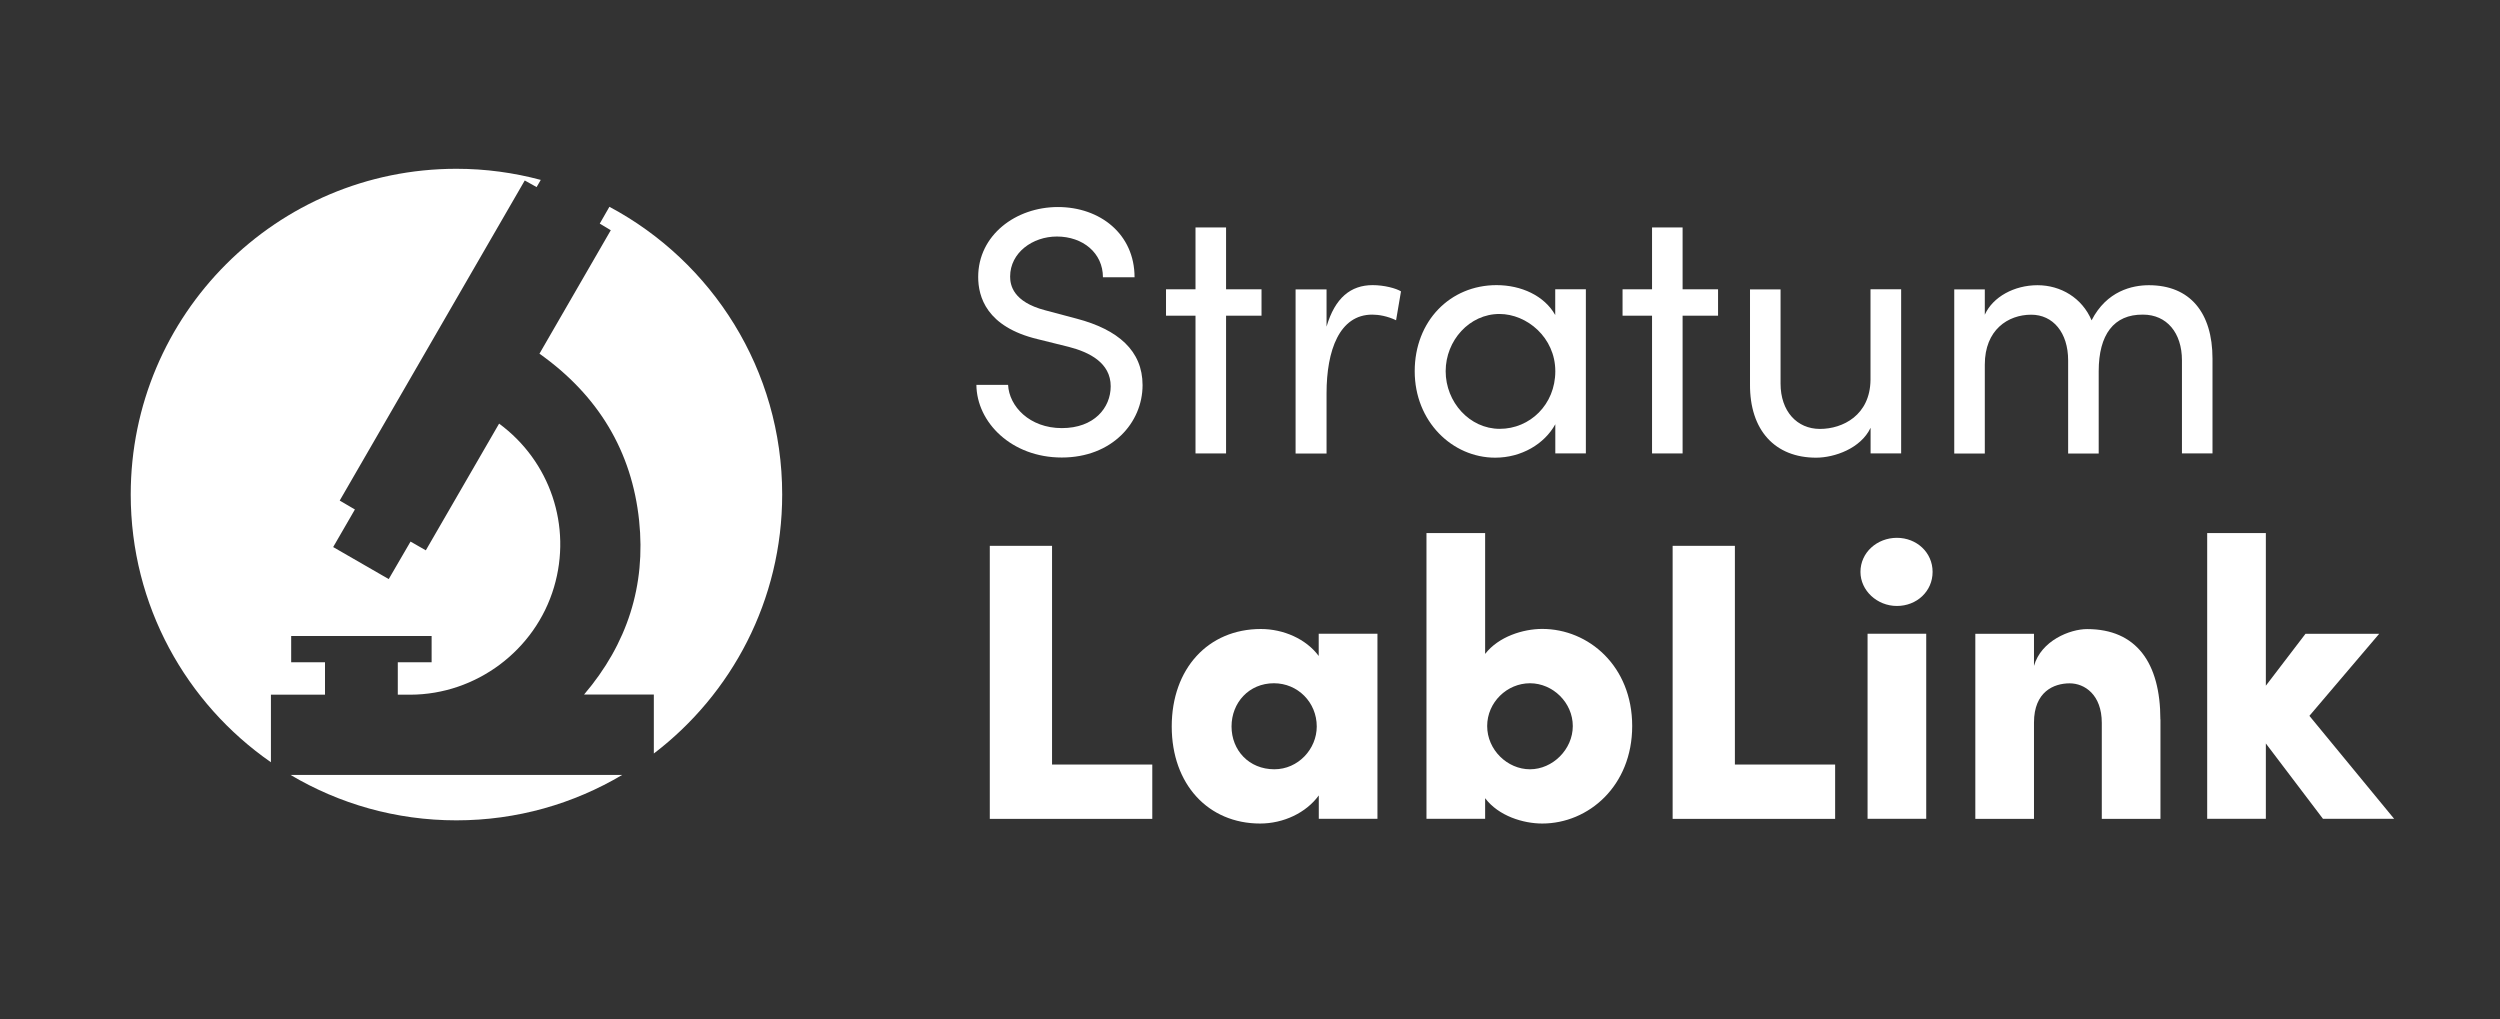
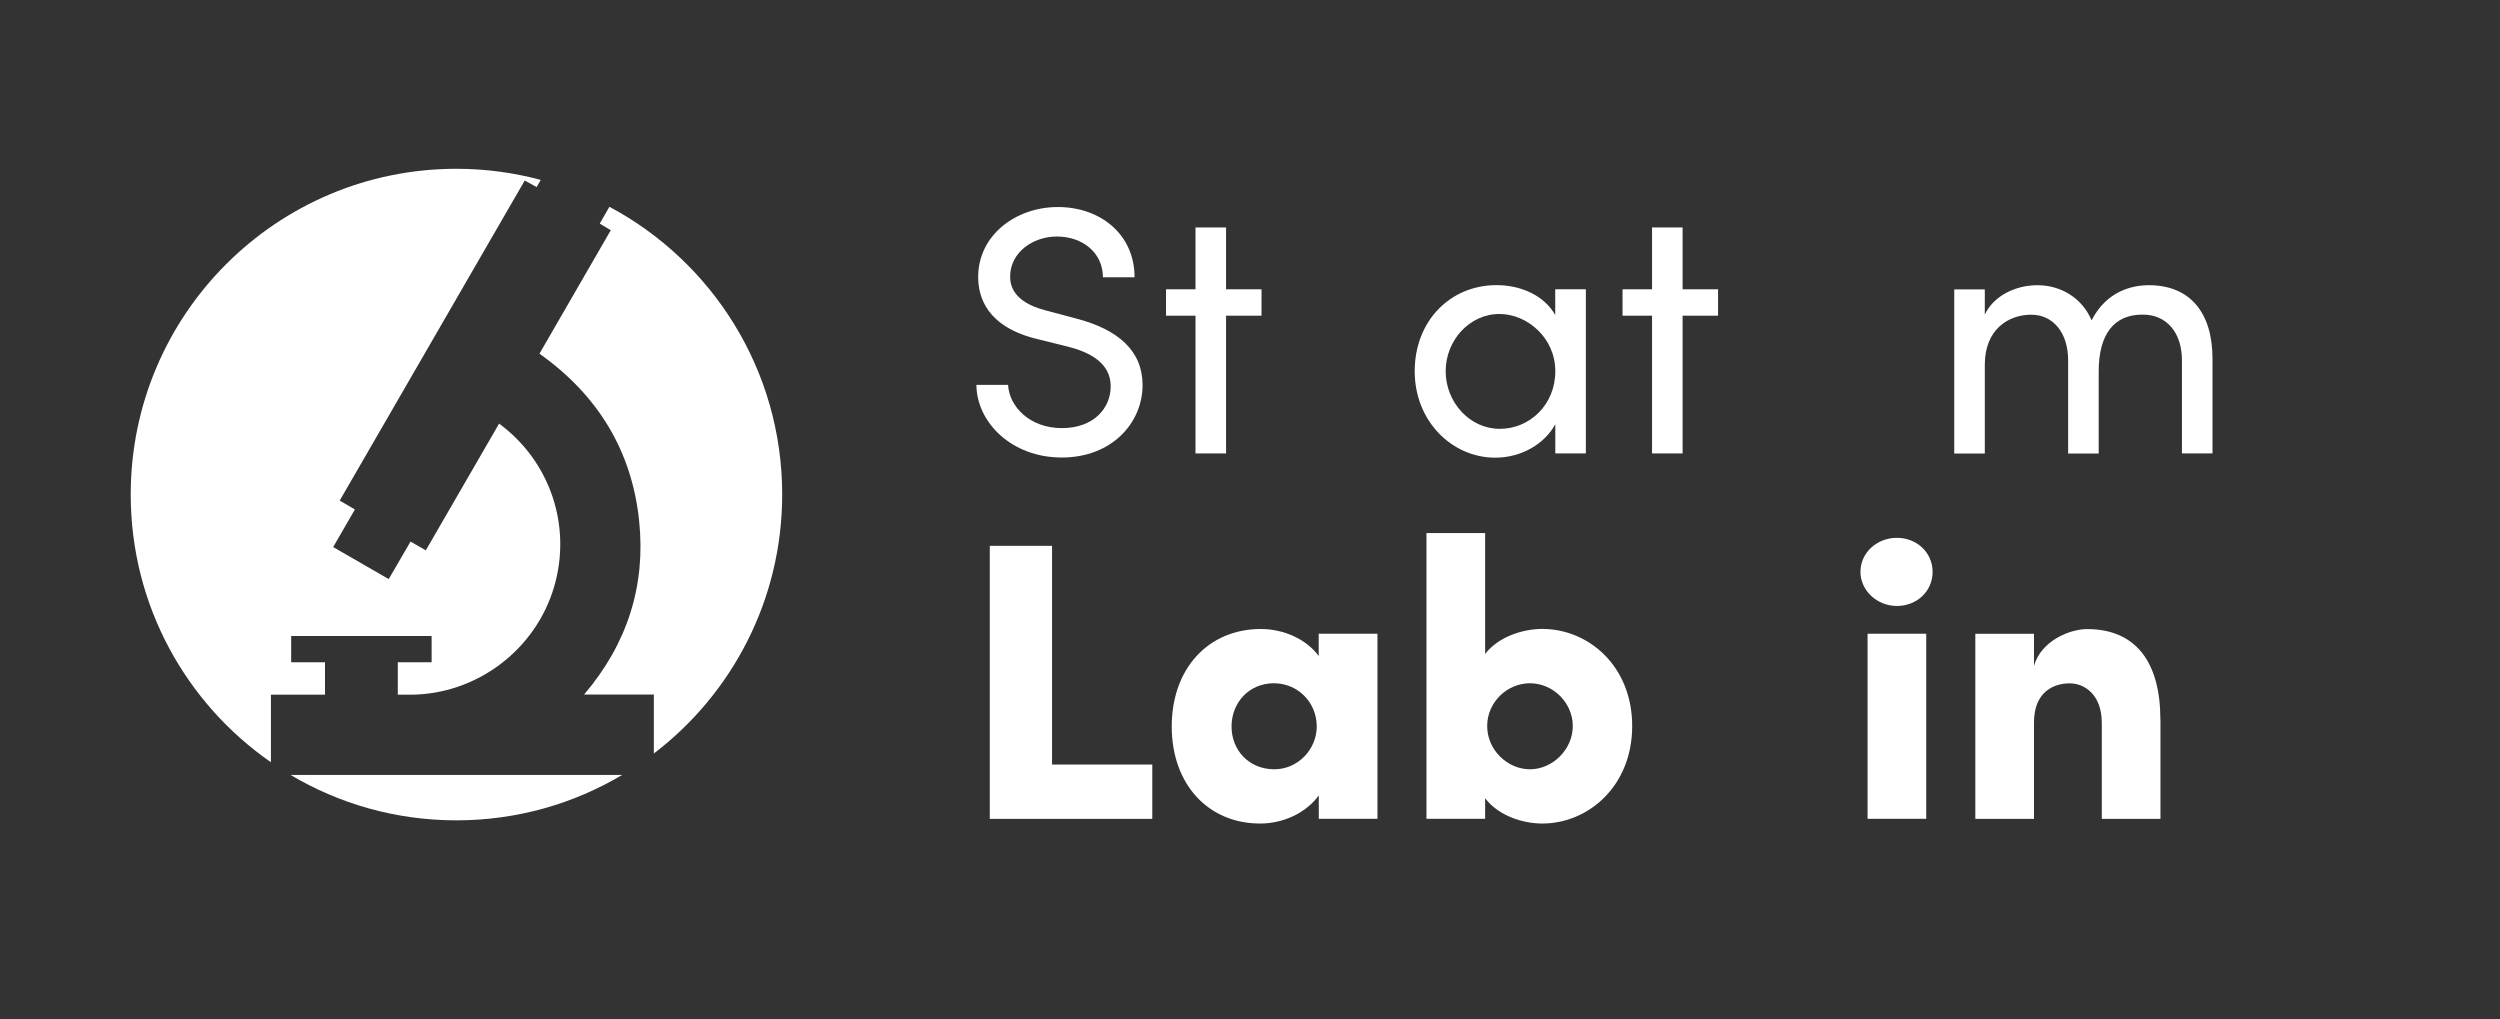
<svg xmlns="http://www.w3.org/2000/svg" id="Layer_1" viewBox="0 0 306 124.77">
  <rect x="0" y="0" width="306" height="124.77" fill="#333333" stroke="none" />
  <defs>
    <style>.cls-1{fill:#fff;}</style>
  </defs>
  <path class="cls-1" d="M128.77,93.58h12.27v6.65h-19.89v-33.42h7.62v26.78Z" />
  <path class="cls-1" d="M161.42,77.57h7.18v22.65h-7.18v-2.86c-1.55,2.13-4.32,3.44-7.18,3.44-6.35,0-10.82-4.8-10.82-11.88s4.46-11.93,10.91-11.93c2.76,0,5.53,1.21,7.08,3.3v-2.72ZM161.17,88.92c0-2.96-2.33-5.29-5.24-5.29-3.06,0-5.19,2.38-5.19,5.29s2.13,5.24,5.24,5.24c2.91,0,5.19-2.47,5.19-5.24Z" />
  <path class="cls-1" d="M199.78,88.87c0,7.32-5.34,11.93-11.01,11.93-2.33,0-5.34-.92-6.99-3.1v2.52h-7.18v-34.97h7.18v14.79c1.65-2.13,4.66-3.06,6.99-3.06,5.68,0,11.01,4.56,11.01,11.88ZM192.51,88.87c0-2.86-2.43-5.24-5.24-5.24s-5.24,2.33-5.24,5.24,2.47,5.29,5.24,5.29,5.24-2.43,5.24-5.29Z" />
-   <path class="cls-1" d="M212.35,93.58h12.27v6.65h-19.89v-33.42h7.62v26.78Z" />
  <path class="cls-1" d="M227.72,70c0-2.38,2.04-4.17,4.46-4.17s4.37,1.79,4.37,4.17-1.94,4.17-4.37,4.17-4.46-1.89-4.46-4.17ZM228.59,100.22v-22.65h7.18v22.65h-7.18Z" />
  <path class="cls-1" d="M264.44,88.05v12.18h-7.18v-11.74c0-3.49-2.13-4.85-3.93-4.85-1.94,0-4.37,1.02-4.37,4.8v11.79h-7.18v-22.65h7.18v3.93c.87-3.1,4.41-4.51,6.5-4.51,6.02,0,8.97,4.12,8.97,11.06Z" />
-   <path class="cls-1" d="M293.06,100.22h-8.73l-6.99-9.22v9.22h-7.18v-34.97h7.18v18.68l4.85-6.35h9.02l-8.54,10.04,10.38,12.61Z" />
  <path class="cls-1" d="M119.52,47.11h3.87c.13,2.62,2.62,5.29,6.58,5.29s5.98-2.49,5.98-5.12c0-2.88-2.62-4.17-5.12-4.82l-3.83-.95c-6.28-1.51-7.27-5.21-7.27-7.61,0-5.12,4.6-8.56,9.76-8.56s9.38,3.31,9.38,8.6h-3.87c0-2.97-2.45-4.99-5.64-4.99-2.97,0-5.72,1.98-5.72,4.9,0,1.03.34,3.1,4.3,4.13l3.87,1.03c5.03,1.33,8.04,3.91,8.04,8.13,0,4.6-3.74,8.86-9.89,8.86s-10.41-4.3-10.45-8.9Z" />
  <path class="cls-1" d="M154.41,35.41v3.23h-4.34v16.86h-3.74v-16.86h-3.61v-3.23h3.61v-7.57h3.74v7.57h4.34Z" />
-   <path class="cls-1" d="M171.48,35.67l-.6,3.53c-1.08-.52-2.15-.69-2.92-.69-4,0-5.59,4.34-5.59,9.64v7.36h-3.79v-20.09h3.79v4.56c1.03-3.53,2.97-5.08,5.64-5.08,1.42,0,2.88.39,3.48.77Z" />
  <path class="cls-1" d="M190.37,35.41h3.74v20.09h-3.74v-3.57c-1.33,2.41-4.13,4.09-7.36,4.09-5.25,0-9.85-4.43-9.85-10.58s4.34-10.54,10.02-10.54c3.01,0,5.85,1.29,7.18,3.66v-3.14ZM190.37,45.44c0-4.13-3.48-7.01-6.84-7.01-3.66,0-6.58,3.23-6.58,7.01s2.93,7.05,6.62,7.05,6.8-2.97,6.8-7.05Z" />
  <path class="cls-1" d="M210.29,35.41v3.23h-4.34v16.86h-3.74v-16.86h-3.61v-3.23h3.61v-7.57h3.74v7.57h4.34Z" />
-   <path class="cls-1" d="M228.96,35.41h3.74v20.09h-3.74v-3.14c-1.2,2.54-4.43,3.66-6.67,3.66-5.03,0-8.13-3.35-8.09-8.99v-11.61h3.74v11.53c0,3.4,2.02,5.55,4.82,5.55s6.15-1.68,6.19-6.02v-11.05Z" />
  <path class="cls-1" d="M270.81,43.89v11.61h-3.74v-11.4c0-3.35-1.85-5.59-4.77-5.59-3.57-.04-5.42,2.45-5.42,6.93v10.07h-3.74v-11.4c0-3.4-1.85-5.59-4.52-5.59-2.84,0-5.68,1.85-5.68,6.11v10.88h-3.74v-20.09h3.74v3.1c.99-2.19,3.61-3.61,6.45-3.61s5.46,1.55,6.62,4.3c1.85-3.61,4.99-4.3,7.01-4.3,5.03,0,7.79,3.35,7.79,8.99Z" />
  <path class="cls-1" d="M33.16,85.03h6.62s0,0,0,0v-3.97h-4.14v-3.21h17.19v3.21h-4.14v3.97c.51,0,1.03,0,1.54,0,8.06-.02,15.29-5.43,17.58-13.16,2.22-7.48-.48-15.42-6.72-20.02l-8.97,15.51-1.87-1.07-2.67,4.59-6.8-3.92,2.66-4.6-1.86-1.09,22.65-39.18,1.45.81.51-.88c-3.29-.88-6.75-1.36-10.32-1.36-22.02,0-39.87,17.85-39.87,39.87,0,13.58,6.79,25.57,17.16,32.77v-8.27Z" />
  <path class="cls-1" d="M74.58,25.33l-1.17,2.04,1.35.81-8.73,15.11c7.21,5.11,11.32,11.98,12.2,20.45.83,7.91-1.44,15.06-6.74,21.27h8.54v7.22c9.54-7.28,15.71-18.77,15.71-31.71,0-15.25-8.57-28.5-21.15-35.21Z" />
  <path class="cls-1" d="M35.56,94.85c5.95,3.53,12.88,5.56,20.3,5.56s14.35-2.03,20.3-5.56h-40.6Z" />
</svg>